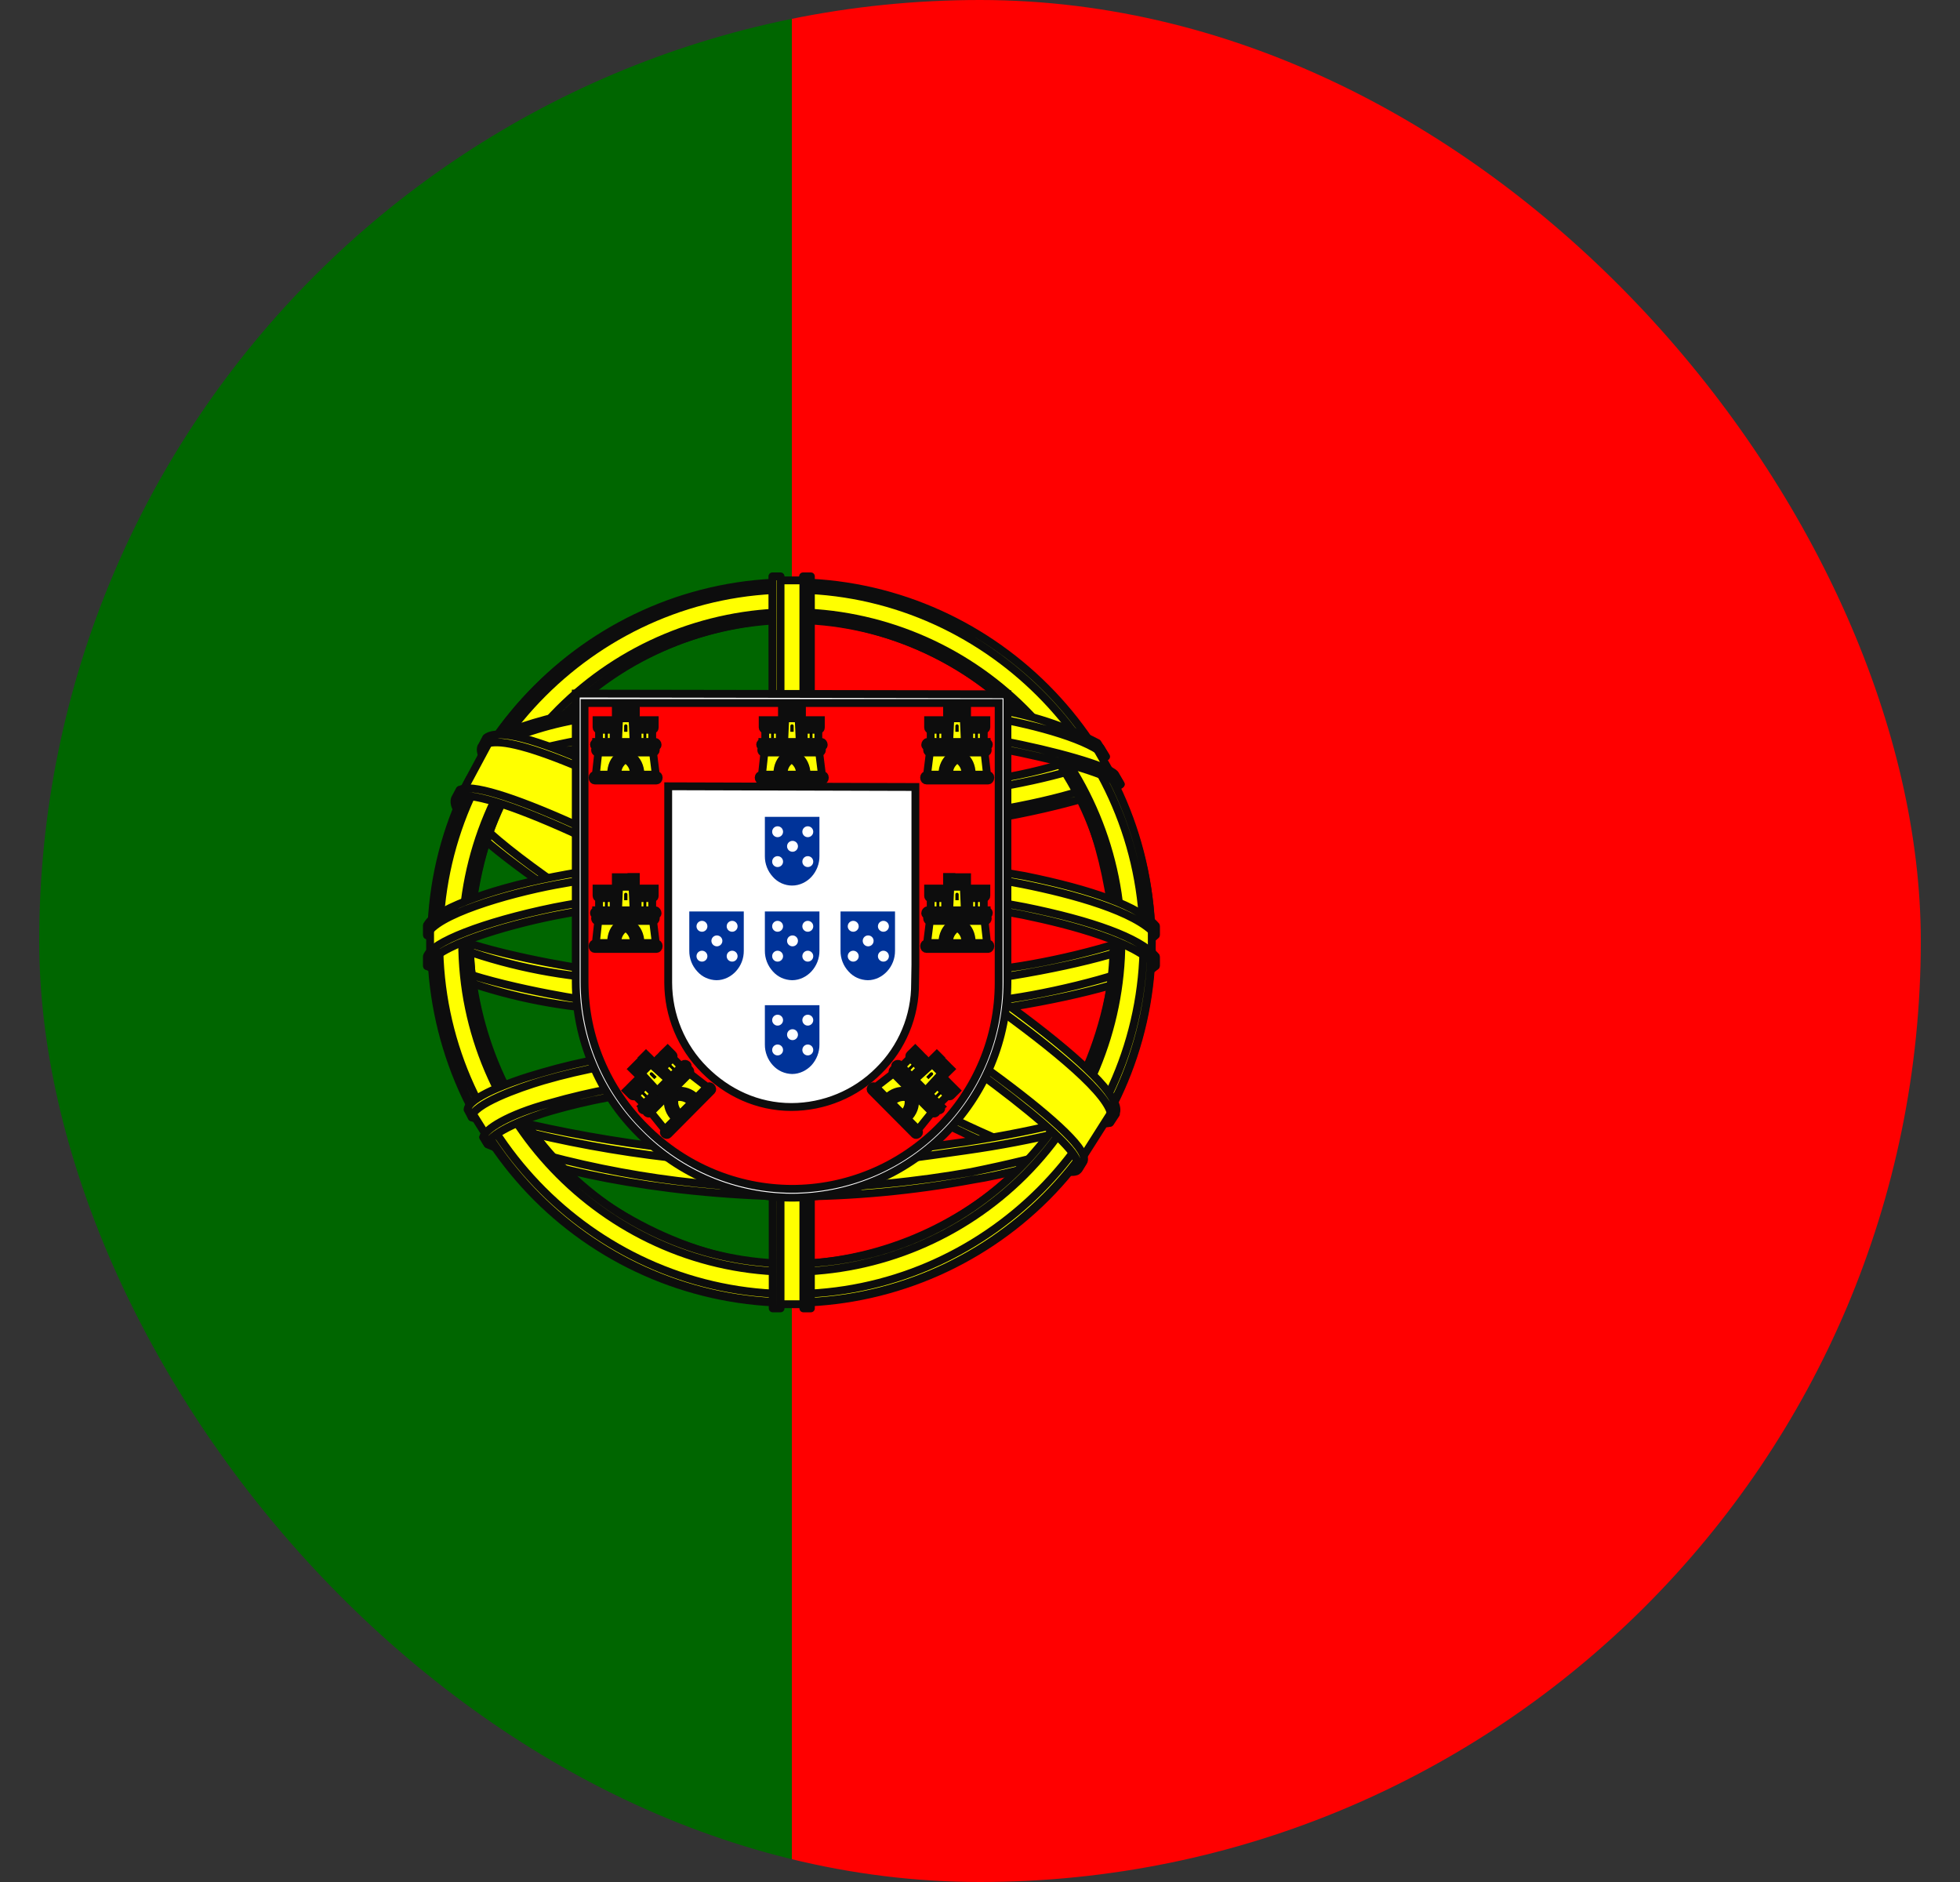
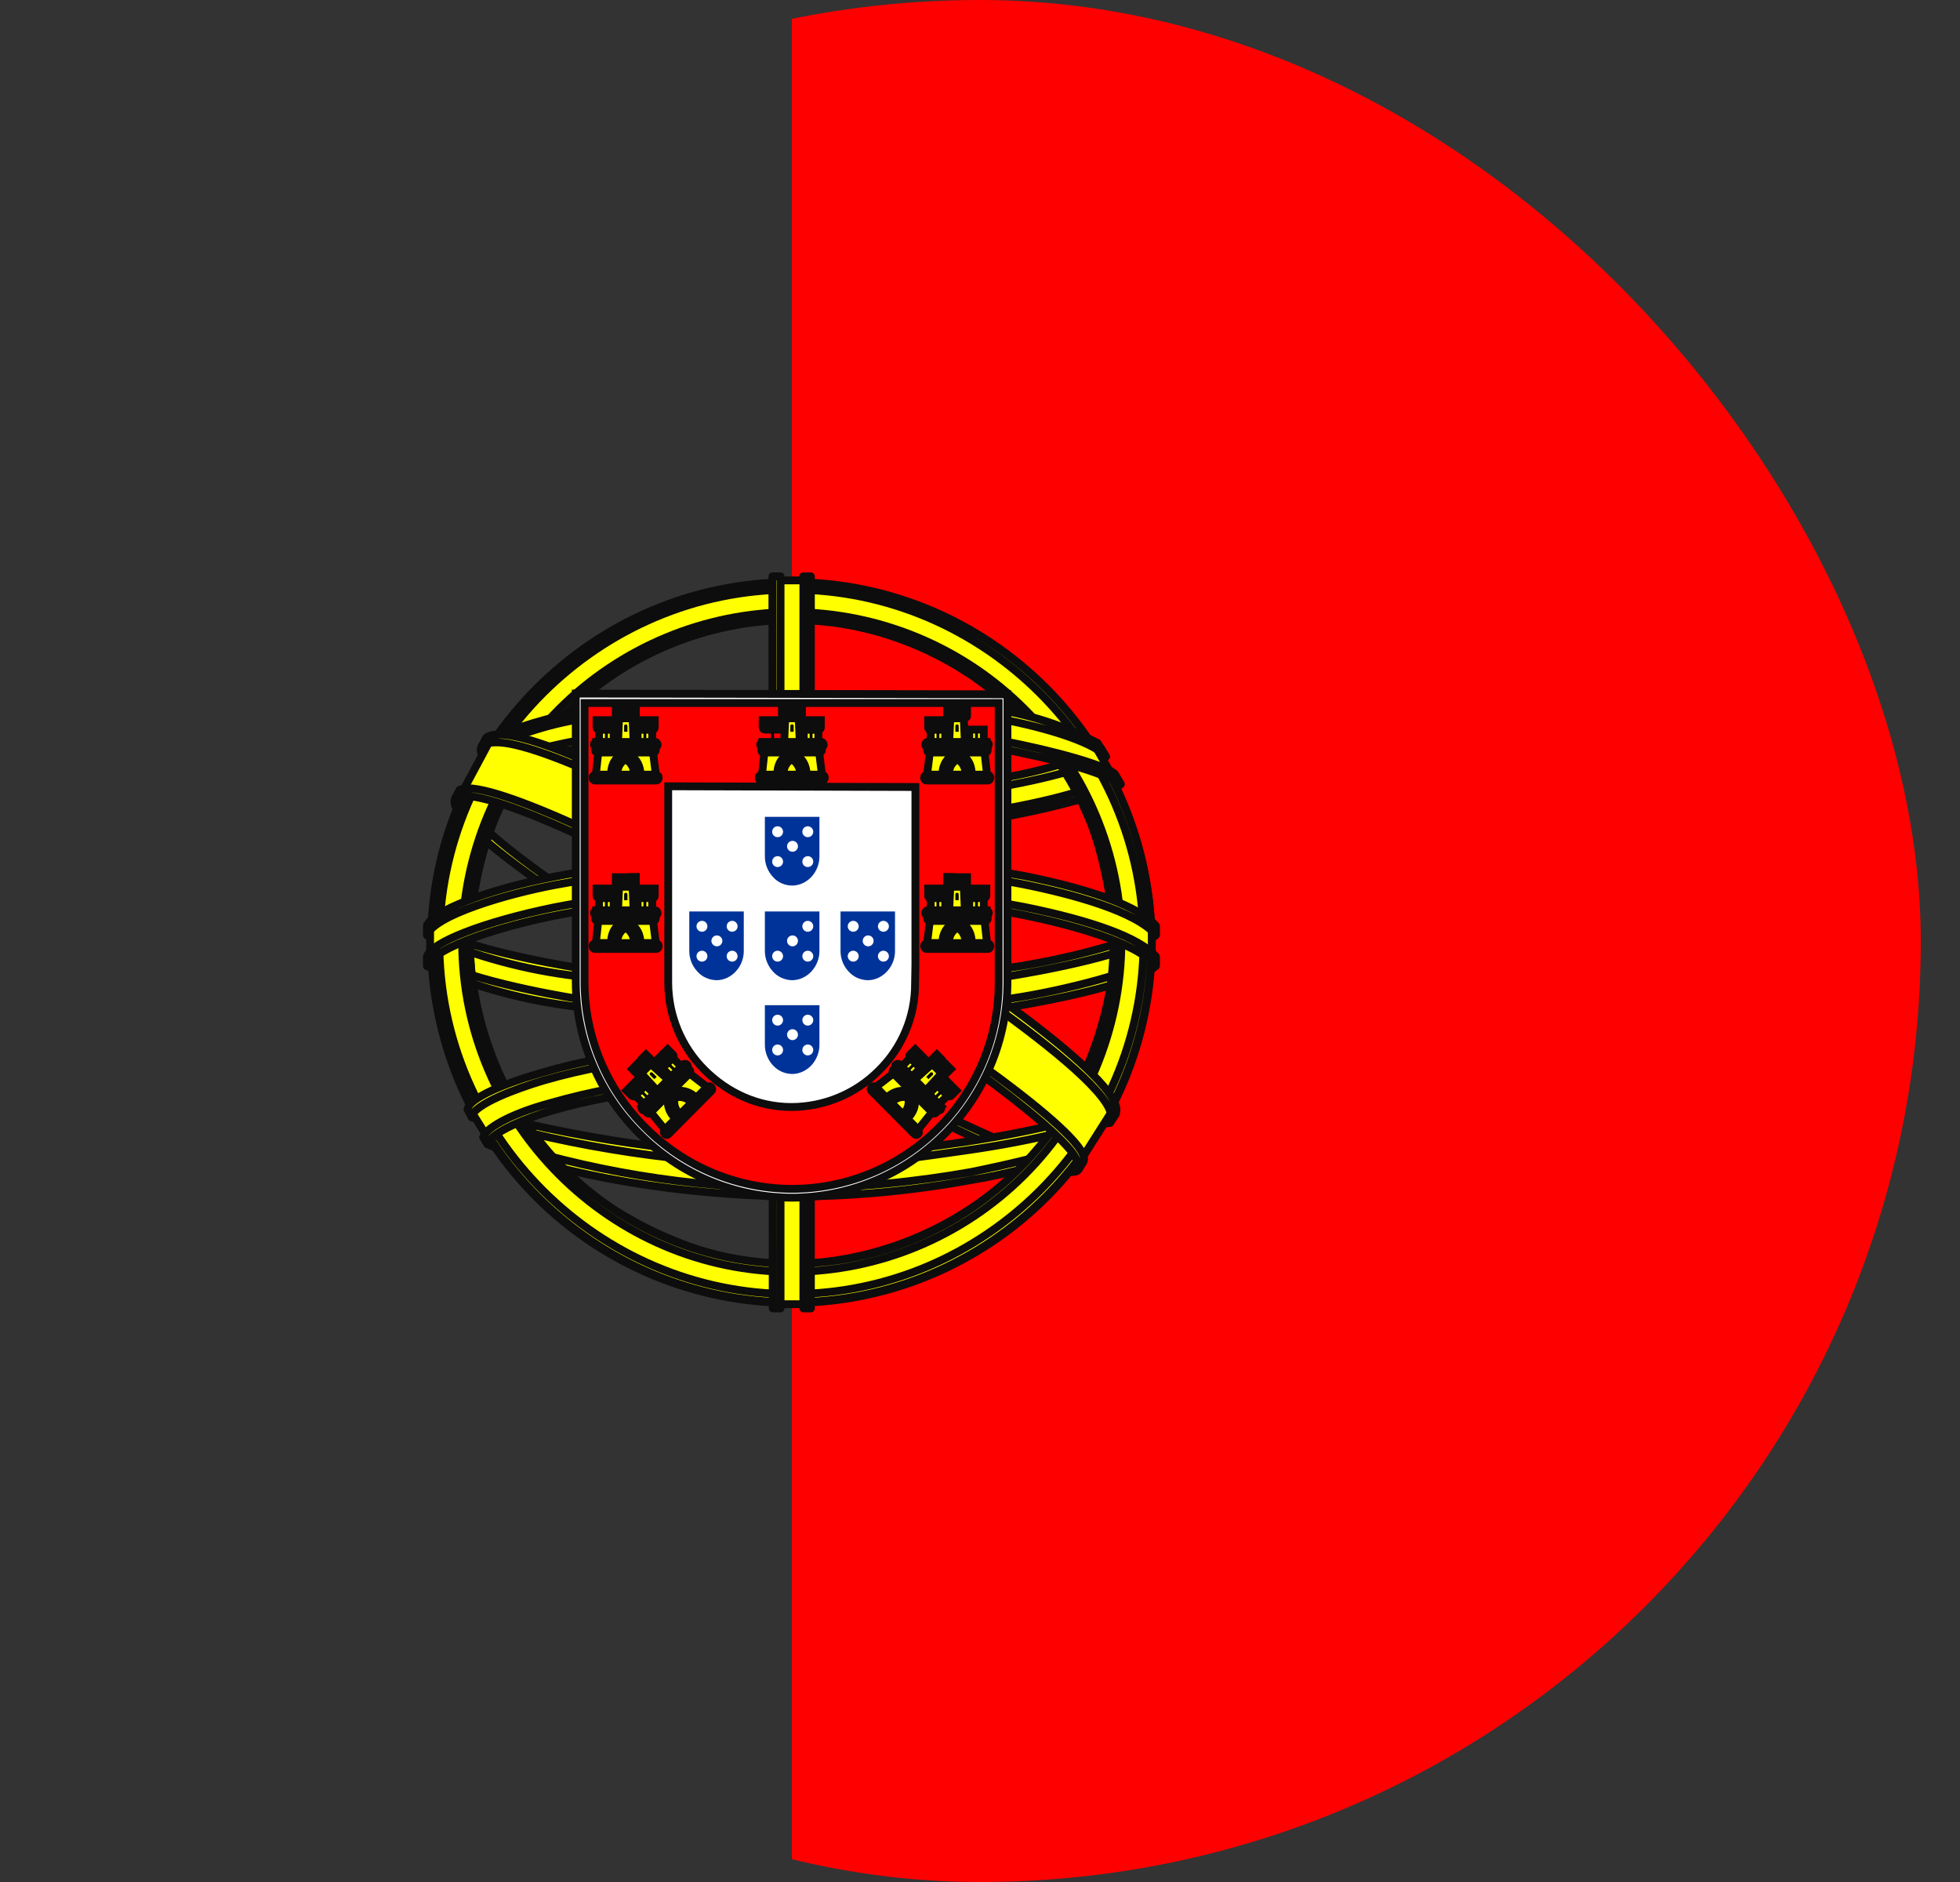
<svg xmlns="http://www.w3.org/2000/svg" width="25" height="24" viewBox="0 0 25 24" fill="none">
  <rect x="0" y="0" width="25" height="24" fill="#333333" stroke="none" />
  <g clip-path="url(#clip0_768_4280)">
    <path d="M10.1 0H24.5V24H10.1V0Z" fill="#FF0000" />
-     <path d="M0.5 0H10.1V24H0.5V0Z" fill="#006600" />
-     <path fill-rule="evenodd" clip-rule="evenodd" d="M13.73 14.889C12.325 14.846 5.904 10.837 5.86 10.193L6.212 9.606C6.851 10.533 13.417 14.433 14.065 14.293L13.73 14.889Z" fill="#FFFF00" stroke="#0D0D0D" stroke-width="0.1" stroke-linecap="round" stroke-linejoin="round" />
    <path fill-rule="evenodd" clip-rule="evenodd" d="M6.138 9.524C6.012 9.863 7.817 10.976 9.982 12.298C12.152 13.615 14.021 14.428 14.156 14.315L14.221 14.193C14.195 14.237 14.134 14.25 14.034 14.22C13.447 14.05 11.921 13.35 10.03 12.202C8.134 11.054 6.491 9.998 6.234 9.55C6.214 9.508 6.205 9.461 6.208 9.415H6.199L6.147 9.511L6.138 9.524ZM13.76 14.906C13.739 14.95 13.691 14.95 13.608 14.941C13.086 14.885 11.495 14.111 9.612 12.985C7.421 11.672 5.612 10.48 5.812 10.167L5.864 10.072L5.873 10.076C5.699 10.606 9.443 12.746 9.665 12.885C11.83 14.224 13.656 15.011 13.817 14.806L13.76 14.906Z" fill="#FFFF00" stroke="#0D0D0D" stroke-width="0.1" stroke-linecap="round" stroke-linejoin="round" />
    <path fill-rule="evenodd" clip-rule="evenodd" d="M10.108 10.585C11.508 10.572 13.239 10.394 14.239 9.994L14.021 9.646C13.434 9.972 11.695 10.189 10.095 10.22C8.208 10.202 6.873 10.024 6.204 9.576L6.004 9.95C7.23 10.472 8.491 10.581 10.108 10.585Z" fill="#FFFF00" stroke="#0D0D0D" stroke-width="0.1" stroke-linecap="round" stroke-linejoin="round" />
    <path fill-rule="evenodd" clip-rule="evenodd" d="M14.295 10.001C14.26 10.058 13.608 10.28 12.652 10.445C11.808 10.573 10.957 10.635 10.104 10.632C9.287 10.635 8.47 10.583 7.66 10.475C6.656 10.319 6.138 10.101 5.943 10.023L5.991 9.927C6.543 10.145 7.065 10.275 7.673 10.371C8.477 10.479 9.288 10.533 10.099 10.532C10.948 10.533 11.795 10.47 12.634 10.345C13.613 10.184 14.147 9.98 14.226 9.888L14.295 10.001ZM14.104 9.649C13.999 9.736 13.469 9.923 12.539 10.071C11.735 10.187 10.924 10.245 10.112 10.245C9.156 10.245 8.369 10.175 7.773 10.088C6.825 9.967 6.321 9.74 6.138 9.68L6.195 9.584C6.338 9.658 6.821 9.854 7.782 9.988C8.554 10.092 9.333 10.141 10.112 10.136C10.918 10.136 11.723 10.078 12.521 9.962C13.456 9.832 13.96 9.597 14.039 9.536L14.104 9.649ZM5.504 12.271C6.365 12.736 8.282 12.967 10.095 12.984C11.747 12.988 13.895 12.732 14.7 12.306L14.678 11.841C14.426 12.232 12.121 12.61 10.078 12.597C8.034 12.58 6.134 12.267 5.499 11.858V12.271" fill="#FFFF00" />
    <path d="M5.504 12.271C6.365 12.736 8.282 12.967 10.095 12.984C11.747 12.988 13.895 12.732 14.7 12.306L14.678 11.841C14.426 12.232 12.121 12.61 10.078 12.597C8.034 12.58 6.134 12.267 5.499 11.858V12.271M14.295 10.001C14.26 10.058 13.608 10.28 12.652 10.445C11.808 10.573 10.957 10.635 10.104 10.632C9.287 10.635 8.47 10.583 7.66 10.475C6.656 10.319 6.138 10.101 5.943 10.023L5.991 9.927C6.543 10.145 7.065 10.275 7.673 10.371C8.477 10.479 9.288 10.533 10.099 10.532C10.948 10.533 11.795 10.47 12.634 10.345C13.613 10.184 14.147 9.98 14.226 9.888L14.295 10.001ZM14.104 9.649C13.999 9.736 13.469 9.923 12.539 10.071C11.735 10.187 10.924 10.245 10.112 10.245C9.156 10.245 8.369 10.175 7.773 10.088C6.825 9.967 6.321 9.74 6.138 9.68L6.195 9.584C6.338 9.658 6.821 9.854 7.782 9.988C8.554 10.092 9.333 10.141 10.112 10.136C10.918 10.136 11.723 10.078 12.521 9.962C13.456 9.832 13.96 9.597 14.039 9.536L14.104 9.649Z" stroke="#0D0D0D" stroke-width="0.1" stroke-linecap="round" stroke-linejoin="round" />
    <path fill-rule="evenodd" clip-rule="evenodd" d="M14.743 12.207V12.315C14.621 12.463 13.865 12.681 12.917 12.837C11.975 12.972 11.024 13.036 10.073 13.028C9.171 13.036 8.27 12.973 7.378 12.841C6.712 12.764 6.061 12.589 5.447 12.32V12.194C5.869 12.472 7.008 12.681 7.391 12.741C8.078 12.846 8.96 12.924 10.073 12.924C11.243 12.924 12.178 12.841 12.899 12.733C13.582 12.633 14.552 12.376 14.743 12.207ZM14.743 11.815V11.924C14.621 12.067 13.865 12.285 12.917 12.441C11.975 12.578 11.025 12.644 10.073 12.637C9.171 12.642 8.27 12.58 7.378 12.45C6.712 12.373 6.061 12.197 5.447 11.928V11.798C5.869 12.081 7.012 12.285 7.391 12.346C8.279 12.476 9.176 12.538 10.073 12.533C11.243 12.533 12.182 12.446 12.899 12.337C13.582 12.241 14.552 11.985 14.743 11.815ZM10.091 14.807C8.108 14.798 6.408 14.268 6.047 14.181L6.308 14.589C7.527 15.021 8.814 15.232 10.108 15.211C11.617 15.168 12.934 15.05 13.86 14.598L14.13 14.172C13.499 14.472 11.347 14.807 10.086 14.807" fill="#FFFF00" />
    <path d="M10.091 14.807C8.108 14.798 6.408 14.268 6.047 14.181L6.308 14.589C7.527 15.021 8.814 15.232 10.108 15.211C11.617 15.168 12.934 15.05 13.86 14.598L14.13 14.172C13.499 14.472 11.347 14.807 10.086 14.807M14.743 12.207V12.315C14.621 12.463 13.865 12.681 12.917 12.837C11.975 12.972 11.024 13.036 10.073 13.028C9.171 13.036 8.27 12.973 7.378 12.841C6.712 12.764 6.061 12.589 5.447 12.32V12.194C5.869 12.472 7.008 12.681 7.391 12.741C8.078 12.846 8.96 12.924 10.073 12.924C11.243 12.924 12.178 12.841 12.899 12.733C13.582 12.633 14.552 12.376 14.743 12.207ZM14.743 11.815V11.924C14.621 12.067 13.865 12.285 12.917 12.441C11.975 12.578 11.025 12.644 10.073 12.637C9.171 12.642 8.27 12.58 7.378 12.45C6.712 12.373 6.061 12.197 5.447 11.928V11.798C5.869 12.081 7.012 12.285 7.391 12.346C8.279 12.476 9.176 12.538 10.073 12.533C11.243 12.533 12.182 12.446 12.899 12.337C13.582 12.241 14.552 11.985 14.743 11.815Z" stroke="#0D0D0D" stroke-width="0.1" stroke-linecap="round" stroke-linejoin="round" />
    <path fill-rule="evenodd" clip-rule="evenodd" d="M13.965 14.502C13.925 14.561 13.884 14.619 13.843 14.676C13.408 14.833 12.712 14.998 12.425 15.041C11.655 15.185 10.874 15.258 10.091 15.259C8.334 15.233 6.895 14.889 6.221 14.594L6.164 14.502L6.173 14.485L6.264 14.524C7.502 14.933 8.796 15.146 10.099 15.154C10.917 15.154 11.73 15.063 12.386 14.946C13.395 14.741 13.804 14.589 13.93 14.52L13.96 14.502H13.965ZM14.195 14.12C14.166 14.171 14.137 14.221 14.108 14.272C13.873 14.359 13.239 14.541 12.312 14.672C11.704 14.754 11.325 14.837 10.112 14.859C8.726 14.845 7.347 14.64 6.017 14.25L5.969 14.141C7.321 14.515 8.714 14.72 10.117 14.75C11.225 14.728 11.699 14.646 12.304 14.563C13.382 14.398 13.925 14.215 14.086 14.167C14.086 14.165 14.086 14.162 14.086 14.159L14.199 14.115L14.195 14.12Z" fill="#FFFF00" stroke="#0D0D0D" stroke-width="0.1" stroke-linecap="round" stroke-linejoin="round" />
    <path fill-rule="evenodd" clip-rule="evenodd" d="M14.221 11.906C14.226 13.211 13.556 14.385 13.021 14.898C12.231 15.668 11.177 16.107 10.073 16.124C8.756 16.145 7.517 15.289 7.182 14.911C6.433 14.116 6.007 13.072 5.986 11.98C6.064 10.554 6.625 9.563 7.434 8.88C8.22 8.233 9.208 7.884 10.226 7.893C10.819 7.922 11.401 8.075 11.932 8.341C12.464 8.608 12.934 8.982 13.312 9.441C13.856 10.102 14.095 10.819 14.221 11.906ZM10.082 7.445C11.298 7.445 12.465 7.926 13.329 8.783C14.192 9.64 14.682 10.803 14.691 12.019C14.691 12.623 14.572 13.22 14.341 13.778C14.11 14.336 13.771 14.842 13.345 15.269C12.918 15.696 12.411 16.034 11.854 16.265C11.296 16.496 10.699 16.615 10.095 16.615C9.492 16.615 8.894 16.496 8.336 16.265C7.779 16.034 7.272 15.696 6.845 15.269C6.419 14.842 6.08 14.336 5.849 13.778C5.618 13.22 5.499 12.623 5.499 12.019C5.495 9.498 7.556 7.445 10.082 7.445Z" fill="#FFFF00" stroke="#0D0D0D" stroke-width="0.1" stroke-linecap="round" stroke-linejoin="round" />
    <path fill-rule="evenodd" clip-rule="evenodd" d="M10.095 7.424C12.625 7.424 14.686 9.485 14.686 12.015C14.686 14.546 12.625 16.607 10.099 16.607C7.573 16.607 5.508 14.546 5.508 12.015C5.508 9.485 7.569 7.424 10.099 7.424H10.095ZM5.603 12.011C5.603 14.48 7.634 16.502 10.095 16.502C12.556 16.502 14.586 14.48 14.586 12.011C14.586 9.541 12.556 7.519 10.095 7.519C7.634 7.519 5.603 9.541 5.603 12.011Z" fill="#FFFF00" stroke="#0D0D0D" stroke-width="0.1" stroke-linecap="round" stroke-linejoin="round" />
    <path fill-rule="evenodd" clip-rule="evenodd" d="M10.099 7.806C11.213 7.809 12.281 8.253 13.068 9.041C13.856 9.829 14.3 10.896 14.304 12.01C14.3 13.124 13.856 14.192 13.069 14.981C12.281 15.769 11.214 16.214 10.099 16.219C7.795 16.219 5.895 14.323 5.895 12.01C5.899 10.896 6.344 9.83 7.131 9.042C7.919 8.255 8.986 7.81 10.099 7.806ZM5.995 12.01C5.995 14.271 7.847 16.115 10.099 16.115C12.351 16.115 14.204 14.267 14.204 12.01C14.204 9.749 12.351 7.906 10.099 7.906C9.012 7.91 7.971 8.344 7.202 9.113C6.433 9.882 5.999 10.923 5.995 12.01Z" fill="#FFFF00" stroke="#0D0D0D" stroke-width="0.1" stroke-linecap="round" stroke-linejoin="round" />
    <path fill-rule="evenodd" clip-rule="evenodd" d="M10.286 7.401H9.891V16.632H10.282L10.286 7.401Z" fill="#FFFF00" stroke="#0D0D0D" stroke-width="0.1" stroke-linecap="round" stroke-linejoin="round" />
    <path fill-rule="evenodd" clip-rule="evenodd" d="M10.243 7.35H10.343V16.685H10.247V7.35H10.243ZM9.852 7.35H9.956V16.685H9.856L9.852 7.35Z" fill="#FFFF00" stroke="#0D0D0D" stroke-width="0.1" stroke-linecap="round" stroke-linejoin="round" />
    <path fill-rule="evenodd" clip-rule="evenodd" d="M14.691 12.193V11.854L14.412 11.593L12.834 11.176L10.565 10.945L7.825 11.084L5.877 11.545L5.486 11.837V12.18L6.482 11.732L8.847 11.363H11.121L12.791 11.545L13.947 11.824L14.691 12.193Z" fill="#FFFF00" stroke="#0D0D0D" stroke-width="0.1" stroke-linecap="round" stroke-linejoin="round" />
    <path fill-rule="evenodd" clip-rule="evenodd" d="M10.099 11.306C11.182 11.306 12.23 11.406 13.069 11.567C13.93 11.741 14.534 11.958 14.743 12.197V12.319C14.491 12.015 13.678 11.797 13.047 11.667C12.221 11.51 11.178 11.406 10.095 11.406C8.96 11.406 7.899 11.519 7.082 11.676C6.43 11.806 5.556 12.067 5.447 12.319V12.193C5.504 12.019 6.156 11.758 7.069 11.571C7.891 11.41 8.951 11.306 10.095 11.306H10.099ZM10.099 10.91C11.095 10.908 12.089 10.996 13.069 11.171C13.93 11.345 14.534 11.562 14.743 11.806V11.923C14.491 11.623 13.678 11.402 13.047 11.276C12.221 11.115 11.178 11.015 10.095 11.015C9.086 11.011 8.079 11.102 7.086 11.284C6.456 11.402 5.547 11.671 5.447 11.923V11.802C5.508 11.628 6.169 11.354 7.069 11.18C7.895 11.019 8.951 10.91 10.099 10.91ZM10.073 8.902C11.782 8.893 13.273 9.141 13.956 9.489L14.204 9.923C13.612 9.602 12.004 9.271 10.078 9.315C8.508 9.328 6.83 9.489 5.991 9.941L6.286 9.445C6.977 9.084 8.604 8.902 10.073 8.902Z" fill="#FFFF00" stroke="#0D0D0D" stroke-width="0.1" stroke-linecap="round" stroke-linejoin="round" />
    <path fill-rule="evenodd" clip-rule="evenodd" d="M10.099 9.258C10.992 9.243 11.883 9.305 12.765 9.445C13.46 9.575 14.126 9.767 14.221 9.871L14.295 10.001C14.065 9.854 13.486 9.684 12.747 9.545C12.008 9.406 11.065 9.358 10.095 9.362C8.995 9.358 8.139 9.414 7.408 9.545C6.905 9.615 6.416 9.767 5.96 9.993L6.034 9.858C6.295 9.727 6.699 9.567 7.386 9.441C8.147 9.301 9.012 9.262 10.099 9.258ZM10.099 8.867C11.03 8.858 11.952 8.91 12.669 9.041C13.134 9.11 13.584 9.257 13.999 9.475L14.108 9.649C13.926 9.445 13.239 9.249 12.626 9.145C11.912 9.019 11.03 8.971 10.099 8.962C9.233 8.955 8.368 9.019 7.512 9.154C7.065 9.216 6.631 9.349 6.225 9.549L6.321 9.406C6.573 9.275 6.982 9.154 7.495 9.054C8.356 8.917 9.227 8.853 10.099 8.862V8.867ZM12.378 13.923C11.624 13.793 10.86 13.735 10.095 13.749C7.247 13.784 6.33 14.336 6.217 14.502L5.999 14.154C6.73 13.632 8.278 13.336 10.113 13.362C11.065 13.38 11.886 13.445 12.573 13.58L12.378 13.928" fill="#FFFF00" />
    <path d="M12.378 13.923C11.624 13.793 10.86 13.735 10.095 13.749C7.247 13.784 6.33 14.336 6.217 14.502L5.999 14.154C6.73 13.632 8.278 13.336 10.113 13.362C11.065 13.38 11.886 13.445 12.573 13.58L12.378 13.928M10.099 9.258C10.992 9.243 11.883 9.305 12.765 9.445C13.46 9.575 14.126 9.767 14.221 9.871L14.295 10.001C14.065 9.854 13.486 9.684 12.747 9.545C12.008 9.406 11.065 9.358 10.095 9.362C8.995 9.358 8.139 9.414 7.408 9.545C6.905 9.615 6.416 9.767 5.96 9.993L6.034 9.858C6.295 9.727 6.699 9.567 7.386 9.441C8.147 9.301 9.012 9.262 10.099 9.258ZM10.099 8.867C11.03 8.858 11.952 8.91 12.669 9.041C13.134 9.11 13.584 9.257 13.999 9.475L14.108 9.649C13.926 9.445 13.239 9.249 12.626 9.145C11.912 9.019 11.03 8.971 10.099 8.962C9.233 8.955 8.368 9.019 7.512 9.154C7.065 9.216 6.631 9.349 6.225 9.549L6.321 9.406C6.573 9.275 6.982 9.154 7.495 9.054C8.356 8.917 9.227 8.853 10.099 8.862V8.867Z" stroke="#0D0D0D" stroke-width="0.1" stroke-linecap="round" stroke-linejoin="round" />
    <path fill-rule="evenodd" clip-rule="evenodd" d="M10.082 13.702C10.873 13.715 11.647 13.745 12.399 13.884L12.347 13.98C11.651 13.85 10.904 13.806 10.086 13.806C9.03 13.797 7.969 13.897 7.043 14.163C6.751 14.245 6.269 14.432 6.217 14.589L6.164 14.502C6.182 14.406 6.469 14.215 7.017 14.067C8.077 13.763 9.069 13.706 10.082 13.702ZM10.117 13.302C10.952 13.301 11.786 13.374 12.608 13.519L12.552 13.619C11.748 13.472 10.933 13.4 10.117 13.406C9.064 13.406 7.947 13.484 6.93 13.78C6.604 13.876 6.034 14.084 6.017 14.245L5.964 14.15C5.973 14.002 6.464 13.806 6.908 13.68C7.93 13.38 9.051 13.306 10.117 13.302Z" fill="#FFFF00" stroke="#0D0D0D" stroke-width="0.1" stroke-linecap="round" stroke-linejoin="round" />
    <path fill-rule="evenodd" clip-rule="evenodd" d="M14.16 14.207L13.821 14.741L12.834 13.867L10.286 12.15L7.408 10.572L5.917 10.063L6.234 9.472L6.343 9.415L7.269 9.645L10.33 11.224L12.095 12.337L13.578 13.402L14.182 14.098L14.16 14.207Z" fill="#FFFF00" stroke="#0D0D0D" stroke-width="0.1" stroke-linecap="round" stroke-linejoin="round" />
    <path fill-rule="evenodd" clip-rule="evenodd" d="M5.864 10.075C6.125 9.902 8.047 10.754 10.065 11.971C12.069 13.189 13.991 14.563 13.817 14.819L13.76 14.91L13.734 14.932C13.739 14.928 13.769 14.889 13.734 14.797C13.647 14.515 12.282 13.428 10.025 12.062C7.821 10.754 5.986 9.962 5.808 10.189L5.864 10.075ZM14.23 14.202C14.395 13.871 12.612 12.528 10.399 11.219C8.138 9.936 6.504 9.18 6.204 9.406L6.143 9.532C6.143 9.536 6.143 9.523 6.16 9.51C6.212 9.467 6.304 9.467 6.343 9.467C6.856 9.476 8.321 10.149 10.377 11.328C11.282 11.85 14.186 13.719 14.173 14.241C14.173 14.284 14.178 14.293 14.16 14.319L14.234 14.206L14.23 14.202Z" fill="#FFFF00" stroke="#0D0D0D" stroke-width="0.1" stroke-linecap="round" stroke-linejoin="round" />
    <path d="M7.344 12.523C7.345 12.883 7.417 13.239 7.557 13.571C7.696 13.903 7.9 14.204 8.156 14.457C8.409 14.714 8.711 14.918 9.044 15.058C9.377 15.198 9.734 15.271 10.095 15.273C10.825 15.273 11.526 14.982 12.043 14.466C12.298 14.212 12.501 13.91 12.639 13.577C12.778 13.244 12.849 12.887 12.85 12.527V8.854L7.344 8.845V12.523Z" fill="white" stroke="#0D0D0D" stroke-width="0.1" />
    <path d="M7.456 12.527C7.457 12.872 7.526 13.214 7.66 13.532C7.794 13.851 7.989 14.139 8.235 14.382C8.729 14.878 9.399 15.158 10.099 15.161C10.798 15.161 11.469 14.884 11.964 14.391C12.209 14.148 12.403 13.859 12.536 13.541C12.669 13.223 12.738 12.881 12.738 12.536V8.965H7.456V12.527ZM11.676 10.036V12.304L11.672 12.541C11.673 12.748 11.633 12.953 11.553 13.144C11.473 13.336 11.356 13.509 11.208 13.654C10.913 13.95 10.512 14.116 10.095 14.117C9.659 14.117 9.274 13.932 8.986 13.644C8.69 13.35 8.524 12.949 8.523 12.531V10.027L11.676 10.036Z" fill="#FF0000" stroke="#0D0D0D" stroke-width="0.1" />
    <path d="M7.79 9.897C7.794 9.642 7.975 9.582 7.975 9.582C7.98 9.582 8.175 9.647 8.175 9.902L7.79 9.897Z" fill="#FFFF00" />
    <path d="M7.632 9.587L7.6 9.879H7.794C7.794 9.638 7.98 9.601 7.98 9.601C7.985 9.601 8.165 9.652 8.17 9.879H8.365L8.328 9.582L7.632 9.587ZM7.586 9.883H8.374C8.388 9.883 8.402 9.897 8.402 9.916C8.402 9.939 8.388 9.953 8.374 9.953H7.586C7.572 9.953 7.558 9.939 7.558 9.916C7.558 9.897 7.572 9.883 7.59 9.883H7.586Z" fill="#FFFF00" stroke="#0D0D0D" stroke-width="0.1" />
    <path d="M7.873 9.879C7.873 9.726 7.98 9.684 7.98 9.684C7.98 9.684 8.087 9.731 8.087 9.879H7.873ZM7.604 9.462H8.36C8.374 9.462 8.388 9.48 8.388 9.499C8.388 9.513 8.374 9.527 8.36 9.527H7.604C7.59 9.527 7.576 9.513 7.576 9.494C7.576 9.48 7.59 9.466 7.604 9.466V9.462ZM7.623 9.531H8.337C8.351 9.531 8.365 9.545 8.365 9.564C8.365 9.582 8.351 9.596 8.337 9.596H7.618C7.6 9.596 7.59 9.582 7.59 9.564C7.59 9.545 7.6 9.531 7.618 9.531H7.623ZM7.855 9.04H7.91V9.077H7.952V9.04H8.012V9.082H8.054V9.035H8.11V9.128C8.11 9.146 8.1 9.156 8.087 9.156H7.883C7.869 9.156 7.855 9.146 7.855 9.133V9.04ZM8.068 9.165L8.082 9.462H7.883L7.896 9.16H8.068" fill="#FFFF00" />
    <path d="M8.068 9.165L8.082 9.462H7.883L7.896 9.16H8.068M7.873 9.879C7.873 9.726 7.98 9.684 7.98 9.684C7.98 9.684 8.087 9.731 8.087 9.879H7.873ZM7.604 9.462H8.36C8.374 9.462 8.388 9.48 8.388 9.499C8.388 9.513 8.374 9.527 8.36 9.527H7.604C7.59 9.527 7.576 9.513 7.576 9.494C7.576 9.48 7.59 9.466 7.604 9.466V9.462ZM7.623 9.531H8.337C8.351 9.531 8.365 9.545 8.365 9.564C8.365 9.582 8.351 9.596 8.337 9.596H7.618C7.6 9.596 7.59 9.582 7.59 9.564C7.59 9.545 7.6 9.531 7.618 9.531H7.623ZM7.855 9.04H7.91V9.077H7.952V9.04H8.012V9.082H8.054V9.035H8.11V9.128C8.11 9.146 8.1 9.156 8.087 9.156H7.883C7.869 9.156 7.855 9.146 7.855 9.133V9.04Z" stroke="#0D0D0D" stroke-width="0.1" />
    <path d="M7.827 9.304V9.461H7.641V9.304H7.827Z" fill="#FFFF00" stroke="#0D0D0D" stroke-width="0.1" />
    <path d="M8.319 9.304V9.461H8.133V9.304H8.319Z" fill="#FFFF00" stroke="#0D0D0D" stroke-width="0.1" />
    <path d="M7.609 9.184H7.665V9.23H7.706V9.184H7.762V9.23H7.804V9.184H7.859V9.276C7.859 9.295 7.85 9.304 7.836 9.304H7.637C7.629 9.304 7.622 9.301 7.617 9.296C7.612 9.291 7.609 9.284 7.609 9.276V9.184Z" fill="#FFFF00" stroke="#0D0D0D" stroke-width="0.1" />
    <path d="M8.101 9.184H8.156V9.23H8.198V9.184H8.254V9.23H8.295V9.184H8.351V9.276C8.351 9.295 8.342 9.304 8.328 9.304H8.128C8.121 9.304 8.114 9.301 8.109 9.296C8.104 9.291 8.101 9.284 8.101 9.276V9.184Z" fill="#FFFF00" stroke="#0D0D0D" stroke-width="0.1" />
    <path d="M7.961 9.258C7.961 9.23 8.003 9.23 8.003 9.258V9.332H7.961V9.258Z" fill="#000001" />
    <path d="M7.716 9.36C7.716 9.332 7.753 9.332 7.753 9.36V9.415H7.716V9.36Z" fill="#000001" />
    <path d="M8.207 9.36C8.207 9.332 8.244 9.332 8.244 9.36V9.415H8.207V9.36Z" fill="#000001" />
    <path d="M7.79 12.045C7.794 11.79 7.975 11.729 7.975 11.729C7.98 11.729 8.175 11.794 8.175 12.05L7.79 12.045Z" fill="#FFFF00" />
    <path d="M7.632 11.734L7.6 12.026H7.794C7.794 11.785 7.98 11.748 7.98 11.748C7.985 11.748 8.165 11.799 8.17 12.026H8.365L8.328 11.729L7.632 11.734ZM7.586 12.031H8.374C8.388 12.031 8.402 12.045 8.402 12.063C8.402 12.087 8.388 12.101 8.374 12.101H7.586C7.572 12.101 7.558 12.087 7.558 12.063C7.558 12.045 7.572 12.031 7.59 12.031H7.586Z" fill="#FFFF00" stroke="#0D0D0D" stroke-width="0.1" />
    <path d="M7.873 12.027C7.873 11.874 7.98 11.832 7.98 11.832C7.98 11.832 8.087 11.878 8.087 12.027H7.873ZM7.604 11.609H8.36C8.374 11.609 8.388 11.628 8.388 11.646C8.388 11.66 8.374 11.674 8.36 11.674H7.604C7.59 11.674 7.576 11.66 7.576 11.642C7.576 11.628 7.59 11.614 7.604 11.614V11.609ZM7.623 11.679H8.337C8.351 11.679 8.365 11.693 8.365 11.711C8.365 11.73 8.351 11.744 8.337 11.744H7.618C7.6 11.744 7.59 11.73 7.59 11.711C7.59 11.693 7.6 11.679 7.618 11.679H7.623ZM7.855 11.187H7.91V11.224H7.952V11.187H8.012V11.229H8.054V11.183H8.11V11.275C8.11 11.294 8.1 11.303 8.087 11.303H7.883C7.869 11.303 7.855 11.294 7.855 11.28V11.187ZM8.068 11.312L8.082 11.609H7.883L7.896 11.308H8.068" fill="#FFFF00" />
    <path d="M8.068 11.312L8.082 11.609H7.883L7.896 11.308H8.068M7.873 12.027C7.873 11.874 7.98 11.832 7.98 11.832C7.98 11.832 8.087 11.878 8.087 12.027H7.873ZM7.604 11.609H8.36C8.374 11.609 8.388 11.628 8.388 11.646C8.388 11.66 8.374 11.674 8.36 11.674H7.604C7.59 11.674 7.576 11.66 7.576 11.642C7.576 11.628 7.59 11.614 7.604 11.614V11.609ZM7.623 11.679H8.337C8.351 11.679 8.365 11.693 8.365 11.711C8.365 11.73 8.351 11.744 8.337 11.744H7.618C7.6 11.744 7.59 11.73 7.59 11.711C7.59 11.693 7.6 11.679 7.618 11.679H7.623ZM7.855 11.187H7.91V11.224H7.952V11.187H8.012V11.229H8.054V11.183H8.11V11.275C8.11 11.294 8.1 11.303 8.087 11.303H7.883C7.869 11.303 7.855 11.294 7.855 11.28V11.187Z" stroke="#0D0D0D" stroke-width="0.1" />
    <path d="M7.827 11.451V11.609H7.641V11.451H7.827Z" fill="#FFFF00" stroke="#0D0D0D" stroke-width="0.1" />
    <path d="M8.319 11.451V11.609H8.133V11.451H8.319Z" fill="#FFFF00" stroke="#0D0D0D" stroke-width="0.1" />
    <path d="M7.609 11.331H7.665V11.377H7.706V11.331H7.762V11.377H7.804V11.331H7.859V11.424C7.859 11.442 7.85 11.452 7.836 11.452H7.637C7.629 11.452 7.622 11.449 7.617 11.444C7.612 11.438 7.609 11.431 7.609 11.424V11.331Z" fill="#FFFF00" stroke="#0D0D0D" stroke-width="0.1" />
    <path d="M8.101 11.331H8.156V11.377H8.198V11.331H8.254V11.377H8.295V11.331H8.351V11.424C8.351 11.442 8.342 11.452 8.328 11.452H8.128C8.121 11.452 8.114 11.449 8.109 11.444C8.104 11.438 8.101 11.431 8.101 11.424V11.331Z" fill="#FFFF00" stroke="#0D0D0D" stroke-width="0.1" />
    <path d="M7.961 11.406C7.961 11.378 8.003 11.378 8.003 11.406V11.48H7.961V11.406Z" fill="#000001" />
    <path d="M7.716 11.507C7.716 11.479 7.753 11.479 7.753 11.507V11.563H7.716V11.507Z" fill="#000001" />
    <path d="M8.207 11.507C8.207 11.479 8.244 11.479 8.244 11.507V11.563H8.207V11.507Z" fill="#000001" />
    <path d="M8.627 14.283C8.449 14.1 8.534 13.929 8.534 13.929C8.537 13.926 8.72 13.833 8.901 14.013L8.627 14.283Z" fill="#FFFF00" />
    <path d="M8.295 14.176L8.48 14.405L8.617 14.267C8.446 14.097 8.55 13.939 8.55 13.939C8.554 13.936 8.717 13.844 8.882 14L9.019 13.862L8.782 13.679L8.295 14.176ZM8.473 14.418L9.029 13.859C9.039 13.849 9.058 13.849 9.071 13.862C9.088 13.878 9.088 13.898 9.078 13.908L8.523 14.467C8.513 14.477 8.493 14.477 8.477 14.461C8.464 14.448 8.463 14.428 8.477 14.415L8.473 14.418Z" fill="#FFFF00" stroke="#0D0D0D" stroke-width="0.1" />
    <path d="M8.673 14.211C8.564 14.104 8.61 13.998 8.61 13.998C8.61 13.998 8.718 13.955 8.823 14.06L8.673 14.211ZM8.187 14.108L8.72 13.572C8.729 13.562 8.752 13.565 8.765 13.578C8.775 13.588 8.775 13.607 8.766 13.617L8.233 14.154C8.223 14.164 8.203 14.164 8.19 14.151C8.18 14.141 8.18 14.121 8.19 14.111L8.187 14.108ZM8.249 14.144L8.753 13.637C8.762 13.627 8.782 13.627 8.795 13.64C8.808 13.653 8.808 13.673 8.799 13.683L8.292 14.193C8.279 14.206 8.263 14.203 8.249 14.19C8.236 14.177 8.233 14.16 8.246 14.147L8.249 14.144ZM8.064 13.633L8.103 13.594L8.129 13.62L8.159 13.59L8.133 13.564L8.175 13.521L8.205 13.55L8.234 13.521L8.201 13.488L8.24 13.449L8.306 13.514C8.319 13.527 8.319 13.54 8.31 13.55L8.166 13.695C8.156 13.705 8.14 13.708 8.13 13.698L8.064 13.633ZM8.303 13.57L8.523 13.769L8.383 13.911L8.179 13.688L8.3 13.567" fill="#FFFF00" />
    <path d="M8.303 13.57L8.523 13.769L8.383 13.911L8.179 13.688L8.3 13.567M8.673 14.211C8.564 14.104 8.61 13.998 8.61 13.998C8.61 13.998 8.718 13.955 8.823 14.06L8.673 14.211ZM8.187 14.108L8.72 13.572C8.729 13.562 8.752 13.565 8.765 13.578C8.775 13.588 8.775 13.607 8.766 13.617L8.233 14.154C8.223 14.164 8.203 14.164 8.19 14.151C8.18 14.141 8.18 14.121 8.19 14.111L8.187 14.108ZM8.249 14.144L8.753 13.637C8.762 13.627 8.782 13.627 8.795 13.64C8.808 13.653 8.808 13.673 8.799 13.683L8.292 14.193C8.279 14.206 8.263 14.203 8.249 14.19C8.236 14.177 8.233 14.16 8.246 14.147L8.249 14.144ZM8.064 13.633L8.103 13.594L8.129 13.62L8.159 13.59L8.133 13.564L8.175 13.521L8.205 13.55L8.234 13.521L8.201 13.488L8.24 13.449L8.306 13.514C8.319 13.527 8.319 13.54 8.31 13.55L8.166 13.695C8.156 13.705 8.14 13.708 8.13 13.698L8.064 13.633Z" stroke="#0D0D0D" stroke-width="0.1" />
    <path d="M8.232 13.838L8.344 13.949L8.213 14.081L8.101 13.97L8.232 13.838Z" fill="#FFFF00" stroke="#0D0D0D" stroke-width="0.1" />
    <path d="M8.578 13.489L8.69 13.601L8.559 13.732L8.447 13.621L8.578 13.489Z" fill="#FFFF00" stroke="#0D0D0D" stroke-width="0.1" />
    <path d="M7.992 13.908L8.032 13.869L8.065 13.901L8.094 13.872L8.061 13.839L8.1 13.8L8.133 13.832L8.163 13.803L8.13 13.77L8.169 13.73L8.235 13.796C8.248 13.809 8.248 13.822 8.238 13.832L8.098 13.973C8.092 13.979 8.085 13.982 8.078 13.982C8.071 13.982 8.063 13.979 8.058 13.974L7.992 13.908Z" fill="#FFFF00" stroke="#0D0D0D" stroke-width="0.1" />
    <path d="M8.339 13.56L8.378 13.52L8.411 13.553L8.441 13.523L8.408 13.491L8.447 13.451L8.48 13.484L8.509 13.454L8.476 13.421L8.516 13.382L8.581 13.447C8.595 13.46 8.595 13.473 8.585 13.483L8.444 13.625C8.439 13.63 8.432 13.633 8.425 13.633C8.417 13.633 8.41 13.63 8.405 13.625L8.339 13.56Z" fill="#FFFF00" stroke="#0D0D0D" stroke-width="0.1" />
    <path d="M8.294 13.71C8.274 13.69 8.303 13.661 8.323 13.68L8.376 13.733L8.346 13.762L8.294 13.71Z" fill="#000001" />
    <path d="M8.193 13.957C8.173 13.938 8.199 13.911 8.219 13.931L8.258 13.97L8.232 13.996L8.193 13.957Z" fill="#000001" />
    <path d="M8.539 13.607C8.519 13.588 8.546 13.562 8.565 13.581L8.605 13.62L8.579 13.647L8.539 13.607Z" fill="#000001" />
    <path d="M9.909 9.897C9.914 9.642 10.095 9.582 10.095 9.582C10.099 9.582 10.294 9.647 10.294 9.902L9.909 9.897Z" fill="#FFFF00" />
    <path d="M9.751 9.587L9.719 9.879H9.914C9.914 9.638 10.099 9.601 10.099 9.601C10.104 9.601 10.285 9.652 10.289 9.879H10.484L10.447 9.582L9.751 9.587ZM9.705 9.883H10.493C10.507 9.883 10.521 9.897 10.521 9.916C10.521 9.939 10.507 9.953 10.493 9.953H9.705C9.691 9.953 9.677 9.939 9.677 9.916C9.677 9.897 9.691 9.883 9.71 9.883H9.705Z" fill="#FFFF00" stroke="#0D0D0D" stroke-width="0.1" />
    <path d="M9.993 9.879C9.993 9.726 10.099 9.684 10.099 9.684C10.099 9.684 10.206 9.731 10.206 9.879H9.993ZM9.724 9.462H10.48C10.493 9.462 10.507 9.48 10.507 9.499C10.507 9.513 10.493 9.527 10.48 9.527H9.724C9.71 9.527 9.696 9.513 9.696 9.494C9.696 9.48 9.71 9.466 9.724 9.466V9.462ZM9.742 9.531H10.456C10.47 9.531 10.484 9.545 10.484 9.564C10.484 9.582 10.47 9.596 10.456 9.596H9.738C9.719 9.596 9.71 9.582 9.71 9.564C9.71 9.545 9.719 9.531 9.738 9.531H9.742ZM9.974 9.04H10.03V9.077H10.072V9.04H10.132V9.082H10.174V9.035H10.229V9.128C10.229 9.146 10.22 9.156 10.206 9.156H10.002C9.988 9.156 9.974 9.146 9.974 9.133V9.04ZM10.187 9.165L10.201 9.462H10.002L10.016 9.16H10.187" fill="#FFFF00" />
    <path d="M10.187 9.165L10.201 9.462H10.002L10.016 9.16H10.187M9.993 9.879C9.993 9.726 10.099 9.684 10.099 9.684C10.099 9.684 10.206 9.731 10.206 9.879H9.993ZM9.724 9.462H10.48C10.493 9.462 10.507 9.48 10.507 9.499C10.507 9.513 10.493 9.527 10.48 9.527H9.724C9.71 9.527 9.696 9.513 9.696 9.494C9.696 9.48 9.71 9.466 9.724 9.466V9.462ZM9.742 9.531H10.456C10.47 9.531 10.484 9.545 10.484 9.564C10.484 9.582 10.47 9.596 10.456 9.596H9.738C9.719 9.596 9.71 9.582 9.71 9.564C9.71 9.545 9.719 9.531 9.738 9.531H9.742ZM9.974 9.04H10.03V9.077H10.072V9.04H10.132V9.082H10.174V9.035H10.229V9.128C10.229 9.146 10.22 9.156 10.206 9.156H10.002C9.988 9.156 9.974 9.146 9.974 9.133V9.04Z" stroke="#0D0D0D" stroke-width="0.1" />
-     <path d="M9.946 9.304V9.461H9.761V9.304H9.946Z" fill="#FFFF00" stroke="#0D0D0D" stroke-width="0.1" />
    <path d="M10.438 9.304V9.461H10.252V9.304H10.438Z" fill="#FFFF00" stroke="#0D0D0D" stroke-width="0.1" />
    <path d="M9.728 9.184H9.784V9.23H9.826V9.184H9.881V9.23H9.923V9.184H9.979V9.276C9.979 9.295 9.969 9.304 9.956 9.304H9.756C9.749 9.304 9.742 9.301 9.736 9.296C9.731 9.291 9.728 9.284 9.728 9.276V9.184Z" fill="#FFFF00" stroke="#0D0D0D" stroke-width="0.1" />
    <path d="M10.22 9.184H10.276V9.23H10.317V9.184H10.373V9.23H10.415V9.184H10.47V9.276C10.47 9.295 10.461 9.304 10.447 9.304H10.248C10.24 9.304 10.233 9.301 10.228 9.296C10.223 9.291 10.22 9.284 10.22 9.276V9.184Z" fill="#FFFF00" stroke="#0D0D0D" stroke-width="0.1" />
    <path d="M10.081 9.258C10.081 9.23 10.123 9.23 10.123 9.258V9.332H10.081V9.258Z" fill="#000001" />
    <path d="M9.835 9.36C9.835 9.332 9.872 9.332 9.872 9.36V9.415H9.835V9.36Z" fill="#000001" />
    <path d="M10.327 9.36C10.327 9.332 10.364 9.332 10.364 9.36V9.415H10.327V9.36Z" fill="#000001" />
    <path d="M12.4 9.897C12.395 9.642 12.214 9.582 12.214 9.582C12.21 9.582 12.015 9.647 12.015 9.902L12.4 9.897Z" fill="#FFFF00" />
    <path d="M12.557 9.587L12.59 9.879H12.395C12.395 9.638 12.21 9.601 12.21 9.601C12.205 9.601 12.024 9.652 12.019 9.879H11.825L11.862 9.582L12.557 9.587ZM12.604 9.883H11.815C11.801 9.883 11.787 9.897 11.787 9.916C11.787 9.939 11.801 9.953 11.815 9.953H12.604C12.618 9.953 12.632 9.939 12.632 9.916C12.632 9.897 12.618 9.883 12.599 9.883H12.604Z" fill="#FFFF00" stroke="#0D0D0D" stroke-width="0.1" />
    <path d="M12.316 9.879C12.316 9.726 12.21 9.684 12.21 9.684C12.21 9.684 12.103 9.731 12.103 9.879H12.316ZM12.585 9.462H11.829C11.815 9.462 11.801 9.48 11.801 9.499C11.801 9.513 11.815 9.527 11.829 9.527H12.585C12.599 9.527 12.613 9.513 12.613 9.494C12.613 9.48 12.599 9.466 12.585 9.466V9.462ZM12.567 9.531H11.852C11.838 9.531 11.825 9.545 11.825 9.564C11.825 9.582 11.838 9.596 11.852 9.596H12.571C12.59 9.596 12.599 9.582 12.599 9.564C12.599 9.545 12.59 9.531 12.571 9.531H12.567ZM12.335 9.04H12.279V9.077H12.237V9.04H12.177V9.082H12.135V9.035H12.08V9.128C12.08 9.146 12.089 9.156 12.103 9.156H12.307C12.321 9.156 12.335 9.146 12.335 9.133V9.04ZM12.121 9.165L12.107 9.462H12.307L12.293 9.16H12.121" fill="#FFFF00" />
    <path d="M12.121 9.165L12.107 9.462H12.307L12.293 9.16H12.121M12.316 9.879C12.316 9.726 12.21 9.684 12.21 9.684C12.21 9.684 12.103 9.731 12.103 9.879H12.316ZM12.585 9.462H11.829C11.815 9.462 11.801 9.48 11.801 9.499C11.801 9.513 11.815 9.527 11.829 9.527H12.585C12.599 9.527 12.613 9.513 12.613 9.494C12.613 9.48 12.599 9.466 12.585 9.466V9.462ZM12.567 9.531H11.852C11.838 9.531 11.825 9.545 11.825 9.564C11.825 9.582 11.838 9.596 11.852 9.596H12.571C12.59 9.596 12.599 9.582 12.599 9.564C12.599 9.545 12.59 9.531 12.571 9.531H12.567ZM12.335 9.04H12.279V9.077H12.237V9.04H12.177V9.082H12.135V9.035H12.08V9.128C12.08 9.146 12.089 9.156 12.103 9.156H12.307C12.321 9.156 12.335 9.146 12.335 9.133V9.04Z" stroke="#0D0D0D" stroke-width="0.1" />
    <path d="M12.363 9.304V9.461H12.548V9.304H12.363Z" fill="#FFFF00" stroke="#0D0D0D" stroke-width="0.1" />
    <path d="M11.871 9.304V9.461H12.056V9.304H11.871Z" fill="#FFFF00" stroke="#0D0D0D" stroke-width="0.1" />
-     <path d="M12.581 9.184H12.525V9.23H12.483V9.184H12.428V9.23H12.386V9.184H12.33V9.276C12.33 9.295 12.339 9.304 12.353 9.304H12.553C12.56 9.304 12.567 9.301 12.572 9.296C12.578 9.291 12.581 9.284 12.581 9.276V9.184Z" fill="#FFFF00" stroke="#0D0D0D" stroke-width="0.1" />
    <path d="M12.089 9.184H12.033V9.23H11.992V9.184H11.936V9.23H11.894V9.184H11.838V9.276C11.838 9.295 11.848 9.304 11.862 9.304H12.061C12.068 9.304 12.075 9.301 12.081 9.296C12.086 9.291 12.089 9.284 12.089 9.276V9.184Z" fill="#FFFF00" stroke="#0D0D0D" stroke-width="0.1" />
    <path d="M12.228 9.258C12.228 9.23 12.186 9.23 12.186 9.258V9.332H12.228V9.258Z" fill="#000001" />
    <path d="M12.474 9.36C12.474 9.332 12.437 9.332 12.437 9.36V9.415H12.474V9.36Z" fill="#000001" />
    <path d="M11.982 9.36C11.982 9.332 11.945 9.332 11.945 9.36V9.415H11.982V9.36Z" fill="#000001" />
    <path d="M12.4 12.045C12.395 11.79 12.214 11.729 12.214 11.729C12.21 11.729 12.015 11.794 12.015 12.05L12.4 12.045Z" fill="#FFFF00" />
    <path d="M12.557 11.734L12.59 12.026H12.395C12.395 11.785 12.21 11.748 12.21 11.748C12.205 11.748 12.024 11.799 12.019 12.026H11.825L11.862 11.729L12.557 11.734ZM12.604 12.031H11.815C11.801 12.031 11.787 12.045 11.787 12.063C11.787 12.087 11.801 12.101 11.815 12.101H12.604C12.618 12.101 12.632 12.087 12.632 12.063C12.632 12.045 12.618 12.031 12.599 12.031H12.604Z" fill="#FFFF00" stroke="#0D0D0D" stroke-width="0.1" />
    <path d="M12.316 12.027C12.316 11.874 12.21 11.832 12.21 11.832C12.21 11.832 12.103 11.878 12.103 12.027H12.316ZM12.585 11.609H11.829C11.815 11.609 11.801 11.628 11.801 11.646C11.801 11.66 11.815 11.674 11.829 11.674H12.585C12.599 11.674 12.613 11.66 12.613 11.642C12.613 11.628 12.599 11.614 12.585 11.614V11.609ZM12.567 11.679H11.852C11.838 11.679 11.825 11.693 11.825 11.711C11.825 11.73 11.838 11.744 11.852 11.744H12.571C12.59 11.744 12.599 11.73 12.599 11.711C12.599 11.693 12.59 11.679 12.571 11.679H12.567ZM12.335 11.187H12.279V11.224H12.237V11.187H12.177V11.229H12.135V11.183H12.08V11.275C12.08 11.294 12.089 11.303 12.103 11.303H12.307C12.321 11.303 12.335 11.294 12.335 11.28V11.187ZM12.121 11.312L12.107 11.609H12.307L12.293 11.308H12.121" fill="#FFFF00" />
    <path d="M12.121 11.312L12.107 11.609H12.307L12.293 11.308H12.121M12.316 12.027C12.316 11.874 12.21 11.832 12.21 11.832C12.21 11.832 12.103 11.878 12.103 12.027H12.316ZM12.585 11.609H11.829C11.815 11.609 11.801 11.628 11.801 11.646C11.801 11.66 11.815 11.674 11.829 11.674H12.585C12.599 11.674 12.613 11.66 12.613 11.642C12.613 11.628 12.599 11.614 12.585 11.614V11.609ZM12.567 11.679H11.852C11.838 11.679 11.825 11.693 11.825 11.711C11.825 11.73 11.838 11.744 11.852 11.744H12.571C12.59 11.744 12.599 11.73 12.599 11.711C12.599 11.693 12.59 11.679 12.571 11.679H12.567ZM12.335 11.187H12.279V11.224H12.237V11.187H12.177V11.229H12.135V11.183H12.08V11.275C12.08 11.294 12.089 11.303 12.103 11.303H12.307C12.321 11.303 12.335 11.294 12.335 11.28V11.187Z" stroke="#0D0D0D" stroke-width="0.1" />
    <path d="M12.363 11.451V11.609H12.548V11.451H12.363Z" fill="#FFFF00" stroke="#0D0D0D" stroke-width="0.1" />
    <path d="M11.871 11.451V11.609H12.056V11.451H11.871Z" fill="#FFFF00" stroke="#0D0D0D" stroke-width="0.1" />
    <path d="M12.581 11.331H12.525V11.377H12.483V11.331H12.428V11.377H12.386V11.331H12.33V11.424C12.33 11.442 12.339 11.452 12.353 11.452H12.553C12.56 11.452 12.567 11.449 12.572 11.444C12.578 11.438 12.581 11.431 12.581 11.424V11.331Z" fill="#FFFF00" stroke="#0D0D0D" stroke-width="0.1" />
    <path d="M12.089 11.331H12.033V11.377H11.992V11.331H11.936V11.377H11.894V11.331H11.838V11.424C11.838 11.442 11.848 11.452 11.862 11.452H12.061C12.068 11.452 12.075 11.449 12.081 11.444C12.086 11.438 12.089 11.431 12.089 11.424V11.331Z" fill="#FFFF00" stroke="#0D0D0D" stroke-width="0.1" />
    <path d="M12.228 11.406C12.228 11.378 12.186 11.378 12.186 11.406V11.48H12.228V11.406Z" fill="#000001" />
    <path d="M12.474 11.507C12.474 11.479 12.437 11.479 12.437 11.507V11.563H12.474V11.507Z" fill="#000001" />
    <path d="M11.982 11.507C11.982 11.479 11.945 11.479 11.945 11.507V11.563H11.982V11.507Z" fill="#000001" />
    <path d="M11.563 14.283C11.74 14.1 11.656 13.929 11.656 13.929C11.652 13.926 11.469 13.833 11.288 14.013L11.563 14.283Z" fill="#FFFF00" />
    <path d="M11.894 14.176L11.71 14.405L11.572 14.267C11.744 14.097 11.639 13.939 11.639 13.939C11.636 13.936 11.472 13.844 11.308 14L11.171 13.862L11.407 13.679L11.894 14.176ZM11.716 14.418L11.161 13.859C11.151 13.849 11.131 13.849 11.118 13.862C11.101 13.878 11.101 13.898 11.111 13.908L11.667 14.467C11.677 14.477 11.696 14.477 11.713 14.461C11.726 14.448 11.726 14.428 11.713 14.415L11.716 14.418Z" fill="#FFFF00" stroke="#0D0D0D" stroke-width="0.1" />
    <path d="M11.517 14.211C11.626 14.104 11.58 13.998 11.58 13.998C11.58 13.998 11.472 13.955 11.367 14.06L11.517 14.211ZM12.003 14.108L11.47 13.572C11.46 13.562 11.437 13.565 11.424 13.578C11.414 13.588 11.414 13.607 11.424 13.617L11.957 14.154C11.966 14.164 11.986 14.164 11.999 14.151C12.009 14.141 12.009 14.121 11.999 14.111L12.003 14.108ZM11.94 14.144L11.437 13.637C11.427 13.627 11.407 13.627 11.394 13.64C11.381 13.653 11.381 13.673 11.391 13.683L11.897 14.193C11.91 14.206 11.927 14.203 11.94 14.19C11.953 14.177 11.957 14.16 11.943 14.147L11.94 14.144ZM12.126 13.633L12.086 13.594L12.06 13.62L12.031 13.59L12.057 13.564L12.014 13.521L11.985 13.55L11.955 13.521L11.988 13.488L11.949 13.449L11.883 13.514C11.87 13.527 11.87 13.54 11.88 13.55L12.024 13.695C12.034 13.705 12.05 13.708 12.06 13.698L12.126 13.633ZM11.886 13.57L11.666 13.769L11.806 13.911L12.011 13.688L11.89 13.567" fill="#FFFF00" />
    <path d="M11.886 13.57L11.666 13.769L11.806 13.911L12.011 13.688L11.89 13.567M11.517 14.211C11.626 14.104 11.58 13.998 11.58 13.998C11.58 13.998 11.472 13.955 11.367 14.06L11.517 14.211ZM12.003 14.108L11.47 13.572C11.46 13.562 11.437 13.565 11.424 13.578C11.414 13.588 11.414 13.607 11.424 13.617L11.957 14.154C11.966 14.164 11.986 14.164 11.999 14.151C12.009 14.141 12.009 14.121 11.999 14.111L12.003 14.108ZM11.94 14.144L11.437 13.637C11.427 13.627 11.407 13.627 11.394 13.64C11.381 13.653 11.381 13.673 11.391 13.683L11.897 14.193C11.91 14.206 11.927 14.203 11.94 14.19C11.953 14.177 11.957 14.16 11.943 14.147L11.94 14.144ZM12.126 13.633L12.086 13.594L12.06 13.62L12.031 13.59L12.057 13.564L12.014 13.521L11.985 13.55L11.955 13.521L11.988 13.488L11.949 13.449L11.883 13.514C11.87 13.527 11.87 13.54 11.88 13.55L12.024 13.695C12.034 13.705 12.05 13.708 12.06 13.698L12.126 13.633Z" stroke="#0D0D0D" stroke-width="0.1" />
    <path d="M11.958 13.838L11.846 13.949L11.976 14.081L12.088 13.97L11.958 13.838Z" fill="#FFFF00" stroke="#0D0D0D" stroke-width="0.1" />
    <path d="M11.611 13.489L11.5 13.601L11.63 13.732L11.742 13.621L11.611 13.489Z" fill="#FFFF00" stroke="#0D0D0D" stroke-width="0.1" />
    <path d="M12.197 13.908L12.158 13.869L12.125 13.901L12.095 13.872L12.128 13.839L12.089 13.8L12.056 13.832L12.027 13.803L12.06 13.77L12.021 13.73L11.955 13.796C11.942 13.809 11.941 13.822 11.951 13.832L12.092 13.973C12.097 13.979 12.104 13.982 12.111 13.982C12.119 13.982 12.126 13.979 12.131 13.974L12.197 13.908Z" fill="#FFFF00" stroke="#0D0D0D" stroke-width="0.1" />
    <path d="M11.85 13.56L11.811 13.52L11.778 13.553L11.749 13.523L11.782 13.491L11.742 13.451L11.71 13.484L11.68 13.454L11.713 13.421L11.674 13.382L11.608 13.447C11.595 13.46 11.595 13.473 11.605 13.483L11.745 13.625C11.75 13.63 11.757 13.633 11.765 13.633C11.772 13.633 11.779 13.63 11.784 13.625L11.85 13.56Z" fill="#FFFF00" stroke="#0D0D0D" stroke-width="0.1" />
    <path d="M11.896 13.71C11.916 13.69 11.886 13.661 11.866 13.68L11.814 13.733L11.843 13.762L11.896 13.71Z" fill="#000001" />
    <path d="M11.997 13.957C12.016 13.938 11.99 13.911 11.97 13.931L11.931 13.97L11.957 13.996L11.997 13.957Z" fill="#000001" />
    <path d="M11.65 13.607C11.67 13.588 11.644 13.562 11.624 13.581L11.585 13.62L11.611 13.647L11.65 13.607Z" fill="#000001" />
    <path d="M9.756 12.124C9.755 12.222 9.792 12.316 9.858 12.388C9.889 12.423 9.927 12.451 9.969 12.47C10.012 12.489 10.057 12.499 10.104 12.5C10.201 12.5 10.29 12.453 10.35 12.388C10.416 12.316 10.453 12.222 10.452 12.124V11.623H9.756V12.124Z" fill="#003399" />
-     <path d="M9.918 11.882C9.957 11.882 9.988 11.851 9.988 11.813C9.988 11.774 9.957 11.743 9.918 11.743C9.88 11.743 9.849 11.774 9.849 11.813C9.849 11.851 9.88 11.882 9.918 11.882Z" fill="white" />
    <path d="M10.303 11.882C10.342 11.882 10.373 11.851 10.373 11.813C10.373 11.774 10.342 11.743 10.303 11.743C10.265 11.743 10.234 11.774 10.234 11.813C10.234 11.851 10.265 11.882 10.303 11.882Z" fill="white" />
    <path d="M10.109 12.068C10.147 12.068 10.178 12.037 10.178 11.998C10.178 11.96 10.147 11.929 10.109 11.929C10.07 11.929 10.039 11.96 10.039 11.998C10.039 12.037 10.07 12.068 10.109 12.068Z" fill="white" />
    <path d="M9.918 12.263C9.957 12.263 9.988 12.232 9.988 12.194C9.988 12.155 9.957 12.124 9.918 12.124C9.88 12.124 9.849 12.155 9.849 12.194C9.849 12.232 9.88 12.263 9.918 12.263Z" fill="white" />
    <path d="M10.303 12.263C10.342 12.263 10.373 12.232 10.373 12.194C10.373 12.155 10.342 12.124 10.303 12.124C10.265 12.124 10.234 12.155 10.234 12.194C10.234 12.232 10.265 12.263 10.303 12.263Z" fill="white" />
    <path d="M9.756 10.918C9.755 11.016 9.792 11.11 9.858 11.182C9.889 11.217 9.927 11.245 9.969 11.264C10.012 11.283 10.057 11.293 10.104 11.293C10.201 11.293 10.29 11.247 10.35 11.182C10.416 11.11 10.453 11.016 10.452 10.918V10.417H9.756V10.918Z" fill="#003399" />
    <path d="M9.918 10.676C9.957 10.676 9.988 10.645 9.988 10.607C9.988 10.568 9.957 10.537 9.918 10.537C9.88 10.537 9.849 10.568 9.849 10.607C9.849 10.645 9.88 10.676 9.918 10.676Z" fill="white" />
    <path d="M10.303 10.676C10.342 10.676 10.373 10.645 10.373 10.607C10.373 10.568 10.342 10.537 10.303 10.537C10.265 10.537 10.234 10.568 10.234 10.607C10.234 10.645 10.265 10.676 10.303 10.676Z" fill="white" />
    <path d="M10.109 10.862C10.147 10.862 10.178 10.831 10.178 10.792C10.178 10.754 10.147 10.723 10.109 10.723C10.07 10.723 10.039 10.754 10.039 10.792C10.039 10.831 10.07 10.862 10.109 10.862Z" fill="white" />
    <path d="M9.918 11.057C9.957 11.057 9.988 11.026 9.988 10.988C9.988 10.949 9.957 10.918 9.918 10.918C9.88 10.918 9.849 10.949 9.849 10.988C9.849 11.026 9.88 11.057 9.918 11.057Z" fill="white" />
    <path d="M10.303 11.057C10.342 11.057 10.373 11.026 10.373 10.988C10.373 10.949 10.342 10.918 10.303 10.918C10.265 10.918 10.234 10.949 10.234 10.988C10.234 11.026 10.265 11.057 10.303 11.057Z" fill="white" />
    <path d="M8.792 12.124C8.791 12.222 8.827 12.316 8.894 12.388C8.925 12.423 8.962 12.451 9.005 12.47C9.047 12.489 9.093 12.499 9.139 12.5C9.237 12.5 9.325 12.453 9.385 12.388C9.452 12.316 9.488 12.222 9.487 12.124V11.623H8.792V12.124Z" fill="#003399" />
    <path d="M8.954 11.882C8.992 11.882 9.023 11.851 9.023 11.813C9.023 11.774 8.992 11.743 8.954 11.743C8.915 11.743 8.884 11.774 8.884 11.813C8.884 11.851 8.915 11.882 8.954 11.882Z" fill="white" />
    <path d="M9.339 11.882C9.377 11.882 9.408 11.851 9.408 11.813C9.408 11.774 9.377 11.743 9.339 11.743C9.3 11.743 9.269 11.774 9.269 11.813C9.269 11.851 9.3 11.882 9.339 11.882Z" fill="white" />
    <path d="M9.144 12.068C9.182 12.068 9.214 12.037 9.214 11.998C9.214 11.96 9.182 11.929 9.144 11.929C9.106 11.929 9.074 11.96 9.074 11.998C9.074 12.037 9.106 12.068 9.144 12.068Z" fill="white" />
    <path d="M8.954 12.263C8.992 12.263 9.023 12.232 9.023 12.194C9.023 12.155 8.992 12.124 8.954 12.124C8.915 12.124 8.884 12.155 8.884 12.194C8.884 12.232 8.915 12.263 8.954 12.263Z" fill="white" />
    <path d="M9.339 12.263C9.377 12.263 9.408 12.232 9.408 12.194C9.408 12.155 9.377 12.124 9.339 12.124C9.3 12.124 9.269 12.155 9.269 12.194C9.269 12.232 9.3 12.263 9.339 12.263Z" fill="white" />
    <path d="M10.721 12.124C10.72 12.222 10.756 12.316 10.823 12.388C10.854 12.423 10.892 12.451 10.934 12.47C10.976 12.489 11.022 12.499 11.069 12.5C11.166 12.5 11.254 12.453 11.314 12.388C11.381 12.316 11.417 12.222 11.416 12.124V11.623H10.721V12.124Z" fill="#003399" />
    <path d="M10.883 11.882C10.921 11.882 10.953 11.851 10.953 11.813C10.953 11.774 10.921 11.743 10.883 11.743C10.845 11.743 10.813 11.774 10.813 11.813C10.813 11.851 10.845 11.882 10.883 11.882Z" fill="white" />
    <path d="M11.268 11.882C11.306 11.882 11.338 11.851 11.338 11.813C11.338 11.774 11.306 11.743 11.268 11.743C11.23 11.743 11.198 11.774 11.198 11.813C11.198 11.851 11.23 11.882 11.268 11.882Z" fill="white" />
    <path d="M11.073 12.068C11.112 12.068 11.143 12.037 11.143 11.998C11.143 11.96 11.112 11.929 11.073 11.929C11.035 11.929 11.004 11.96 11.004 11.998C11.004 12.037 11.035 12.068 11.073 12.068Z" fill="white" />
    <path d="M10.883 12.263C10.921 12.263 10.953 12.232 10.953 12.194C10.953 12.155 10.921 12.124 10.883 12.124C10.845 12.124 10.813 12.155 10.813 12.194C10.813 12.232 10.845 12.263 10.883 12.263Z" fill="white" />
    <path d="M11.268 12.263C11.306 12.263 11.338 12.232 11.338 12.194C11.338 12.155 11.306 12.124 11.268 12.124C11.23 12.124 11.198 12.155 11.198 12.194C11.198 12.232 11.23 12.263 11.268 12.263Z" fill="white" />
    <path d="M9.756 13.32C9.755 13.418 9.792 13.513 9.858 13.585C9.889 13.619 9.927 13.647 9.969 13.666C10.012 13.685 10.057 13.695 10.104 13.696C10.201 13.696 10.29 13.649 10.35 13.585C10.416 13.513 10.453 13.418 10.452 13.32V12.819H9.756V13.32Z" fill="#003399" />
    <path d="M9.918 13.079C9.957 13.079 9.988 13.047 9.988 13.009C9.988 12.971 9.957 12.94 9.918 12.94C9.88 12.94 9.849 12.971 9.849 13.009C9.849 13.047 9.88 13.079 9.918 13.079Z" fill="white" />
    <path d="M10.303 13.079C10.342 13.079 10.373 13.047 10.373 13.009C10.373 12.971 10.342 12.94 10.303 12.94C10.265 12.94 10.234 12.971 10.234 13.009C10.234 13.047 10.265 13.079 10.303 13.079Z" fill="white" />
    <path d="M10.109 13.264C10.147 13.264 10.178 13.233 10.178 13.195C10.178 13.156 10.147 13.125 10.109 13.125C10.07 13.125 10.039 13.156 10.039 13.195C10.039 13.233 10.07 13.264 10.109 13.264Z" fill="white" />
    <path d="M9.918 13.459C9.957 13.459 9.988 13.428 9.988 13.39C9.988 13.351 9.957 13.32 9.918 13.32C9.88 13.32 9.849 13.351 9.849 13.39C9.849 13.428 9.88 13.459 9.918 13.459Z" fill="white" />
    <path d="M10.303 13.459C10.342 13.459 10.373 13.428 10.373 13.39C10.373 13.351 10.342 13.32 10.303 13.32C10.265 13.32 10.234 13.351 10.234 13.39C10.234 13.428 10.265 13.459 10.303 13.459Z" fill="white" />
  </g>
  <defs>
    <clipPath id="clip0_768_4280">
      <rect x="0.5" width="24" height="24" rx="12" fill="white" />
    </clipPath>
  </defs>
</svg>